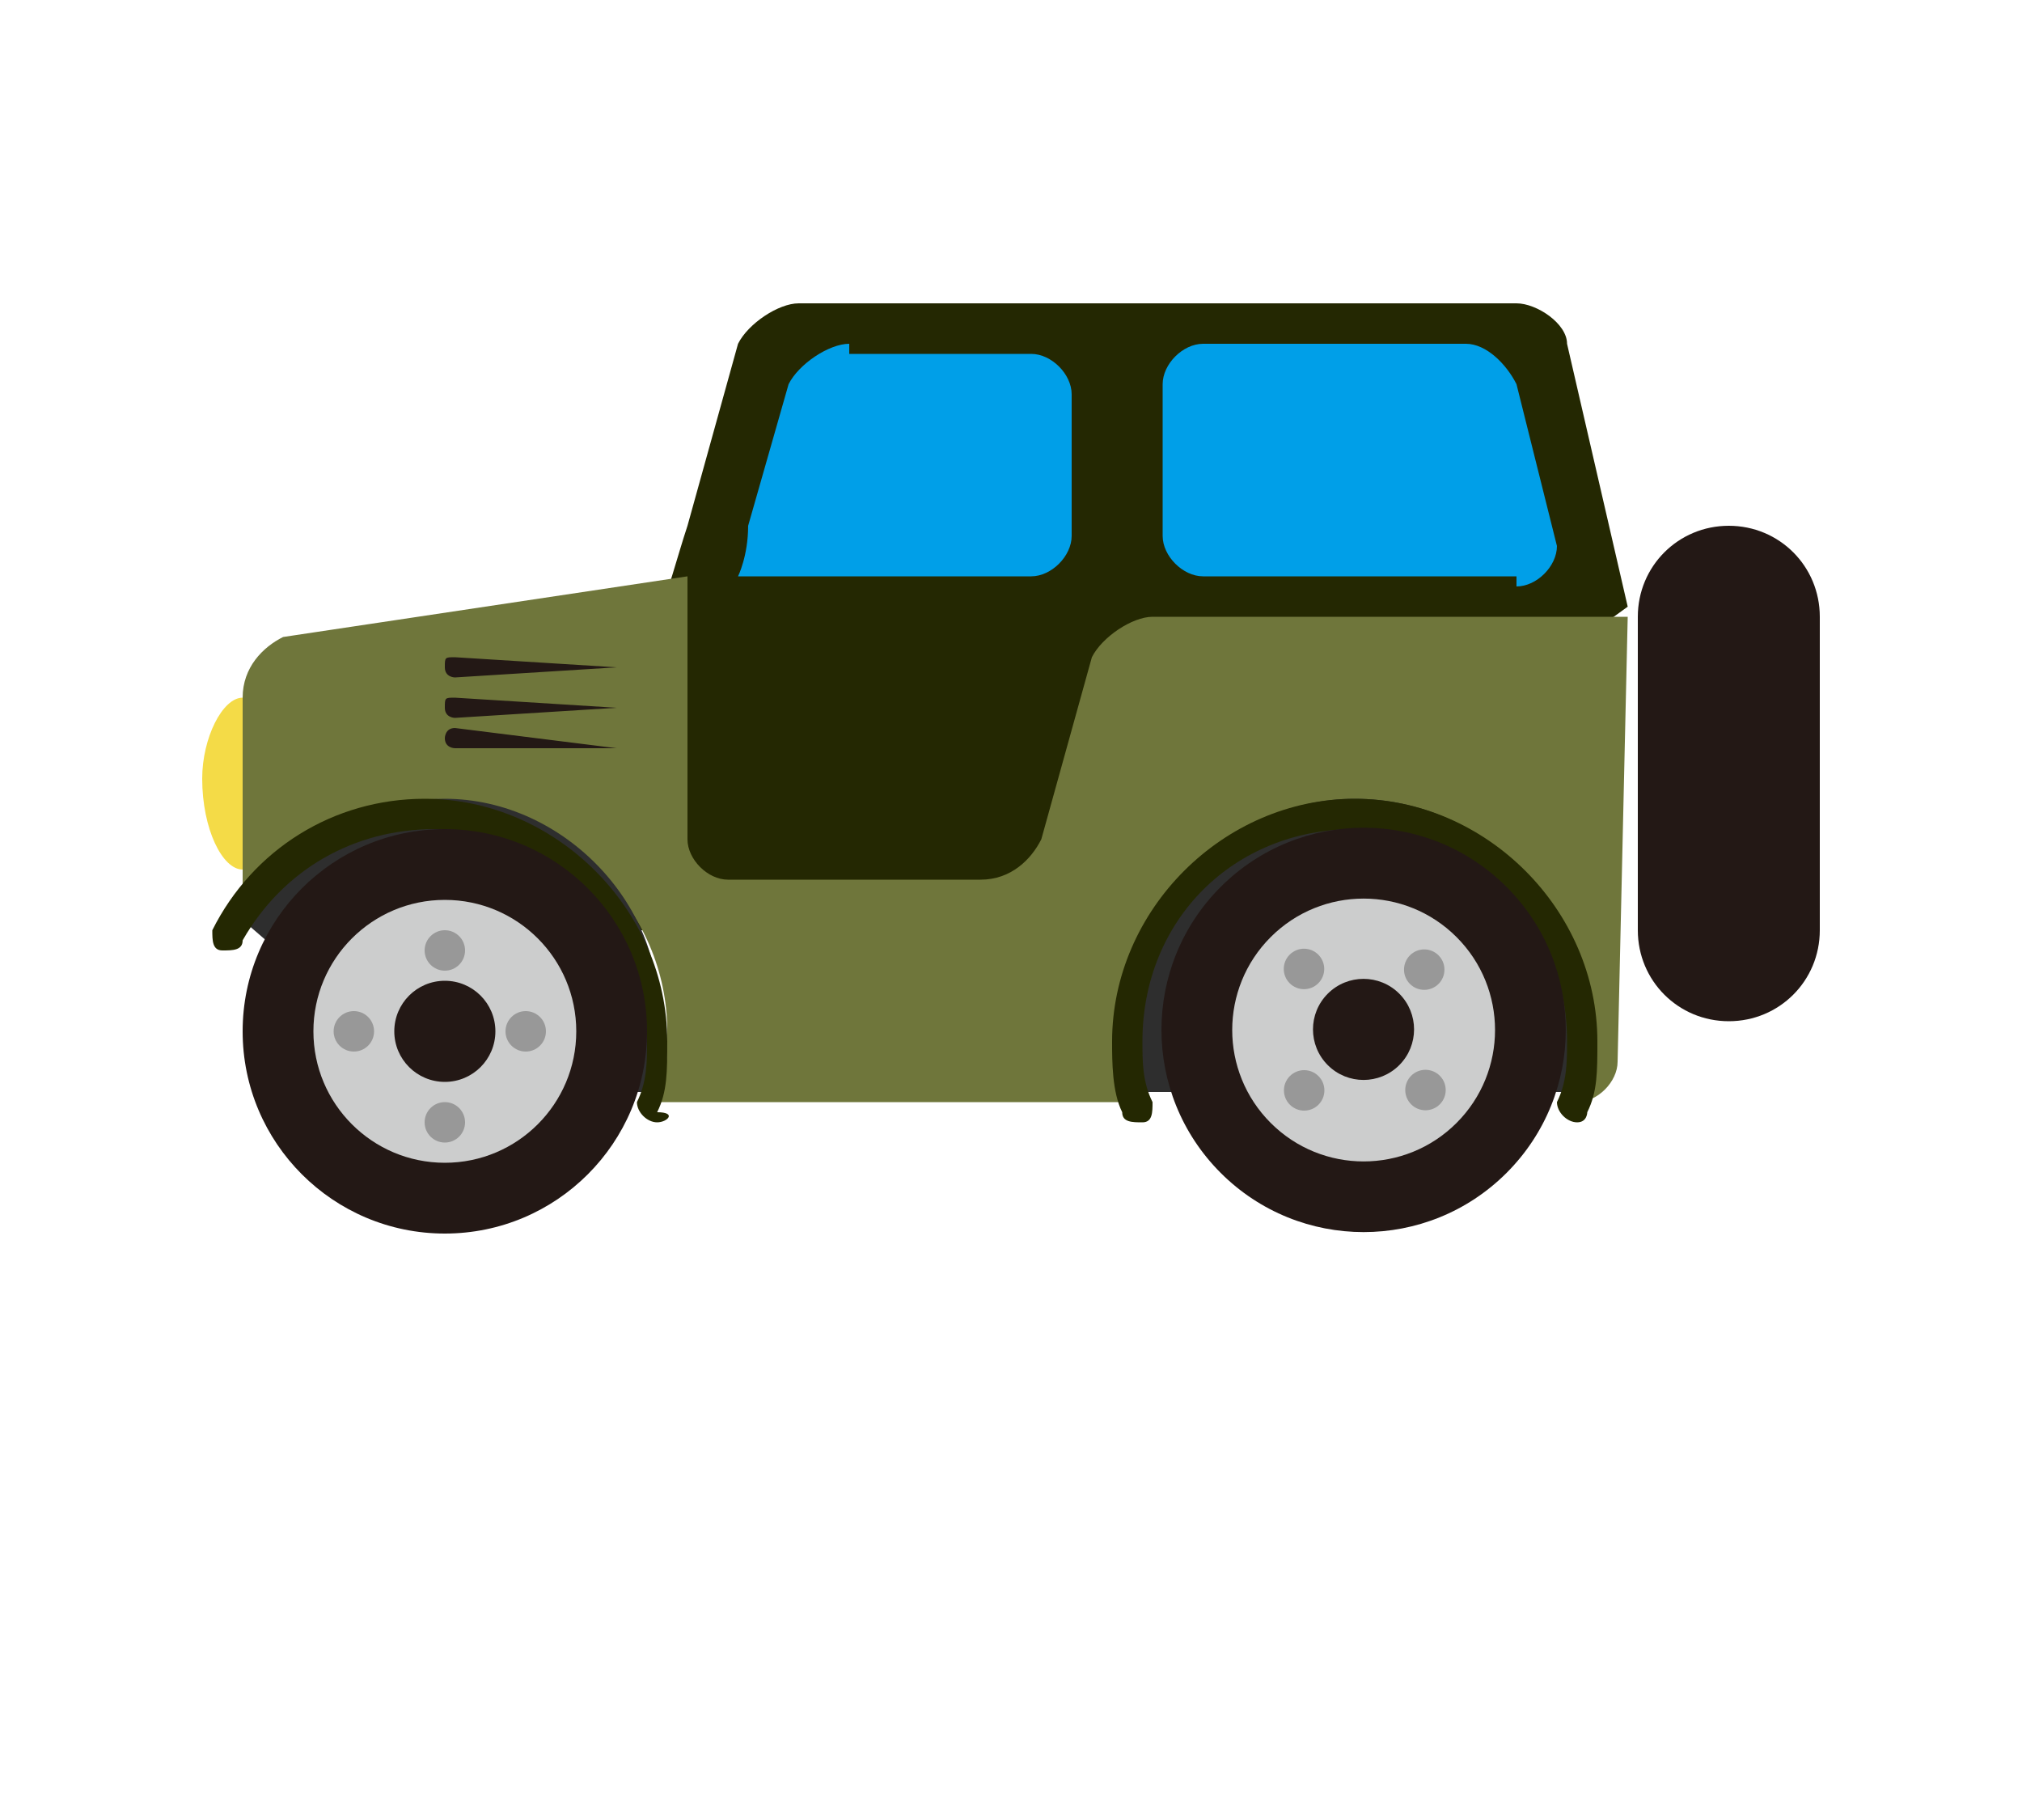
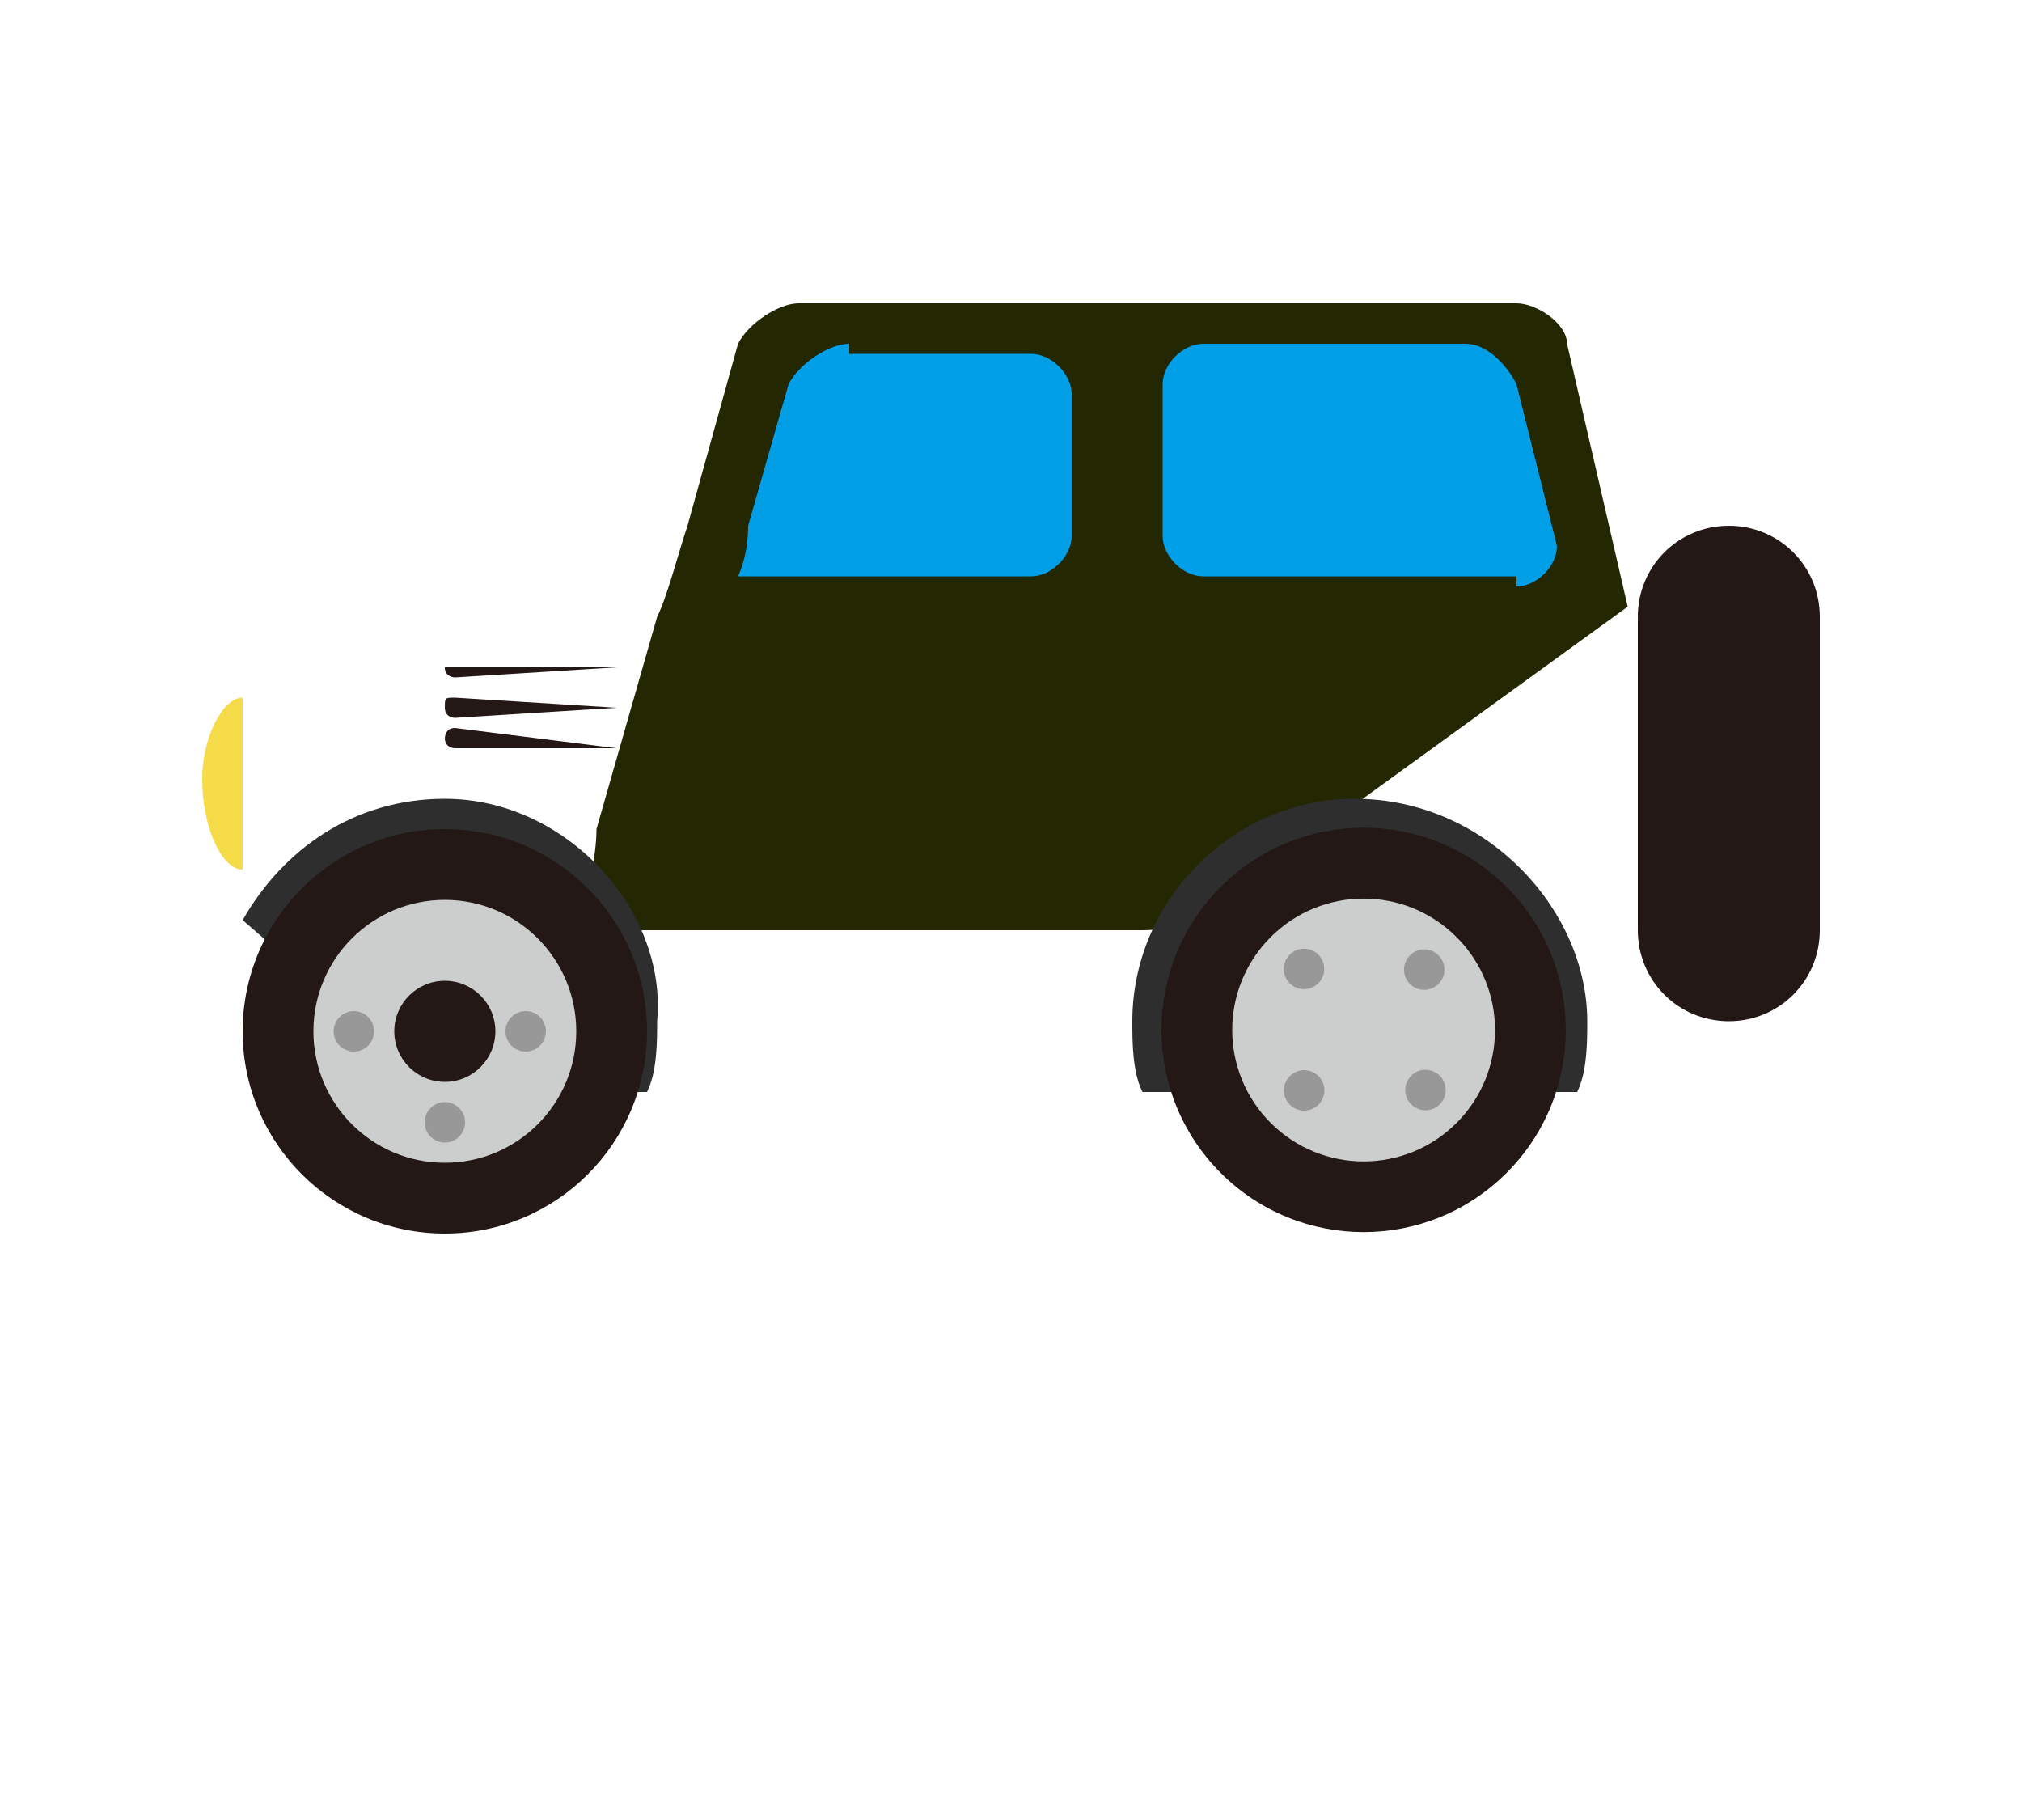
<svg xmlns="http://www.w3.org/2000/svg" version="1.1" id="レイヤー_1" x="0px" y="0px" width="20px" height="18px" viewBox="0 0 20 18" style="enable-background:new 0 0 20 18;" xml:space="preserve">
  <style type="text/css">
	.st0{fill:#242802;}
	.st1{fill:#6F763B;}
	.st2{fill:#2E2E2E;}
	.st3{fill:#231815;}
	.st4{fill:#CCCDCD;}
	.st5{fill:#989898;}
	.st6{fill:#009FE8;}
	.st7{fill:#F4DB47;}
</style>
  <g>
    <path class="st0" d="M5.8,9c0-0.2,0.1-0.5,0.1-0.8l0.6-2.1c0.1-0.2,0.2-0.6,0.3-0.9l0.5-1.8C7.4,3.2,7.7,3,7.9,3H15   c0.2,0,0.5,0.2,0.5,0.4l0.6,2.6l-4,2.9c-0.2,0.2-0.5,0.3-0.8,0.3l-5.1,0C6,9.3,5.8,9.1,5.8,9z" />
-     <path class="st1" d="M16.1,6.1h-4.7c-0.2,0-0.5,0.2-0.6,0.4l-0.5,1.8c-0.1,0.2-0.3,0.4-0.6,0.4H7.2c-0.2,0-0.4-0.2-0.4-0.4V5.7   L2.8,6.3C2.6,6.4,2.4,6.6,2.4,6.9v2.3c0.4-0.7,1.1-1.2,2-1.2c1.2,0,2.2,1,2.2,2.2c0,0.2,0,0.5-0.1,0.7c0.2,0,0.5,0,0.7,0h4.1   c-0.1-0.2-0.1-0.5-0.1-0.7c0-1.2,1-2.2,2.2-2.2c1.2,0,2.2,1,2.2,2.2c0,0.2,0,0.5-0.1,0.7h0.1h0c0.2,0,0.4-0.2,0.4-0.4L16.1,6.1z" />
    <path class="st2" d="M4.4,7.9c-0.9,0-1.6,0.5-2,1.2l1.5,1.3c0,0.2,0.1,0.4,0.3,0.4c0,0,0.1,0,0.1,0h0.7c0.2,0,0.6,0,0.9,0h0h0.3   c0.1,0,0.1,0,0.2,0c0.1-0.2,0.1-0.5,0.1-0.7C6.6,9,5.6,7.9,4.4,7.9z" />
    <path class="st2" d="M13.4,7.9c-1.2,0-2.2,1-2.2,2.2c0,0.2,0,0.5,0.1,0.7h0.5h3.8c0.1-0.2,0.1-0.5,0.1-0.7   C15.7,9,14.7,7.9,13.4,7.9z" />
    <g>
-       <path class="st0" d="M6.5,11.1C6.5,11.1,6.5,11.1,6.5,11.1c-0.1,0-0.2-0.1-0.2-0.2c0.1-0.2,0.1-0.4,0.1-0.6c0-1.2-0.9-2.1-2.1-2.1    c-0.8,0-1.5,0.4-1.9,1.1c0,0.1-0.1,0.1-0.2,0.1c-0.1,0-0.1-0.1-0.1-0.2c0.4-0.8,1.2-1.3,2.1-1.3c1.3,0,2.4,1.1,2.4,2.4    c0,0.3,0,0.5-0.1,0.7C6.7,11,6.6,11.1,6.5,11.1z" />
-       <path class="st0" d="M15.6,11.1C15.6,11.1,15.6,11.1,15.6,11.1c-0.1,0-0.2-0.1-0.2-0.2c0.1-0.2,0.1-0.4,0.1-0.6    c0-1.2-0.9-2.1-2.1-2.1c-1.2,0-2.1,0.9-2.1,2.1c0,0.2,0,0.4,0.1,0.6c0,0.1,0,0.2-0.1,0.2c-0.1,0-0.2,0-0.2-0.1    c-0.1-0.2-0.1-0.5-0.1-0.7c0-1.3,1.1-2.4,2.4-2.4c1.3,0,2.4,1.1,2.4,2.4c0,0.3,0,0.5-0.1,0.7C15.7,11,15.7,11.1,15.6,11.1z" />
-     </g>
+       </g>
    <g>
      <circle class="st3" cx="4.4" cy="10.2" r="2" />
      <circle class="st4" cx="4.4" cy="10.2" r="1.3" />
      <circle class="st3" cx="4.4" cy="10.2" r="0.5" />
      <g>
-         <circle class="st5" cx="4.4" cy="9.4" r="0.2" />
        <circle class="st5" cx="3.5" cy="10.2" r="0.2" />
        <circle class="st5" cx="4.4" cy="11.1" r="0.2" />
        <circle class="st5" cx="5.2" cy="10.2" r="0.2" />
      </g>
    </g>
    <g>
      <ellipse transform="matrix(0.707 -0.707 0.707 0.707 -3.268 12.519)" class="st3" cx="13.5" cy="10.2" rx="2" ry="2" />
      <ellipse transform="matrix(0.707 -0.707 0.707 0.707 -3.268 12.52)" class="st4" cx="13.5" cy="10.2" rx="1.3" ry="1.3" />
-       <ellipse transform="matrix(0.707 -0.707 0.707 0.707 -3.269 12.514)" class="st3" cx="13.5" cy="10.2" rx="0.5" ry="0.5" />
      <g>
        <ellipse transform="matrix(0.706 -0.708 0.708 0.706 -2.664 12.795)" class="st5" cx="14.1" cy="9.6" rx="0.2" ry="0.2" />
        <ellipse transform="matrix(0.707 -0.708 0.708 0.707 -3.019 11.929)" class="st5" cx="12.9" cy="9.6" rx="0.2" ry="0.2" />
        <ellipse transform="matrix(0.708 -0.707 0.707 0.708 -3.869 12.258)" class="st5" cx="12.9" cy="10.8" rx="0.2" ry="0.2" />
        <ellipse transform="matrix(0.709 -0.706 0.706 0.709 -3.522 13.078)" class="st5" cx="14.1" cy="10.8" rx="0.2" ry="0.2" />
      </g>
    </g>
    <path class="st6" d="M15,5.8c0.2,0,0.4-0.2,0.4-0.4L15,3.8c-0.1-0.2-0.3-0.4-0.5-0.4h-2.6c-0.2,0-0.4,0.2-0.4,0.4v1.5   c0,0.2,0.2,0.4,0.4,0.4H15z" />
    <path class="st6" d="M8.4,3.4c-0.2,0-0.5,0.2-0.6,0.4L7.4,5.2C7.4,5.5,7.3,5.7,7.3,5.7c0,0,0.2,0,0.4,0h2.5c0.2,0,0.4-0.2,0.4-0.4   V3.9c0-0.2-0.2-0.4-0.4-0.4H8.4z" />
    <g>
      <path class="st7" d="M2.4,6.9C2.2,6.9,2,7.3,2,7.7c0,0.5,0.2,0.9,0.4,0.9h0L2.4,6.9L2.4,6.9z" />
    </g>
    <g>
-       <path class="st3" d="M6.1,6.6C6.1,6.7,6.1,6.7,6.1,6.6L4.5,6.7c0,0-0.1,0-0.1-0.1l0,0c0-0.1,0-0.1,0.1-0.1L6.1,6.6    C6.1,6.5,6.1,6.6,6.1,6.6L6.1,6.6z" />
+       <path class="st3" d="M6.1,6.6C6.1,6.7,6.1,6.7,6.1,6.6L4.5,6.7c0,0-0.1,0-0.1-0.1l0,0L6.1,6.6    C6.1,6.5,6.1,6.6,6.1,6.6L6.1,6.6z" />
      <path class="st3" d="M6.1,7C6.1,7,6.1,7.1,6.1,7L4.5,7.1c0,0-0.1,0-0.1-0.1l0,0c0-0.1,0-0.1,0.1-0.1L6.1,7C6.1,6.9,6.1,6.9,6.1,7    L6.1,7z" />
      <path class="st3" d="M6.1,7.4C6.1,7.4,6.1,7.4,6.1,7.4L4.5,7.4c0,0-0.1,0-0.1-0.1l0,0c0,0,0-0.1,0.1-0.1L6.1,7.4    C6.1,7.3,6.1,7.3,6.1,7.4L6.1,7.4z" />
    </g>
    <path class="st3" d="M18,9.2c0,0.5-0.4,0.9-0.9,0.9l0,0c-0.5,0-0.9-0.4-0.9-0.9V6.1c0-0.5,0.4-0.9,0.9-0.9l0,0   c0.5,0,0.9,0.4,0.9,0.9V9.2z" />
  </g>
</svg>